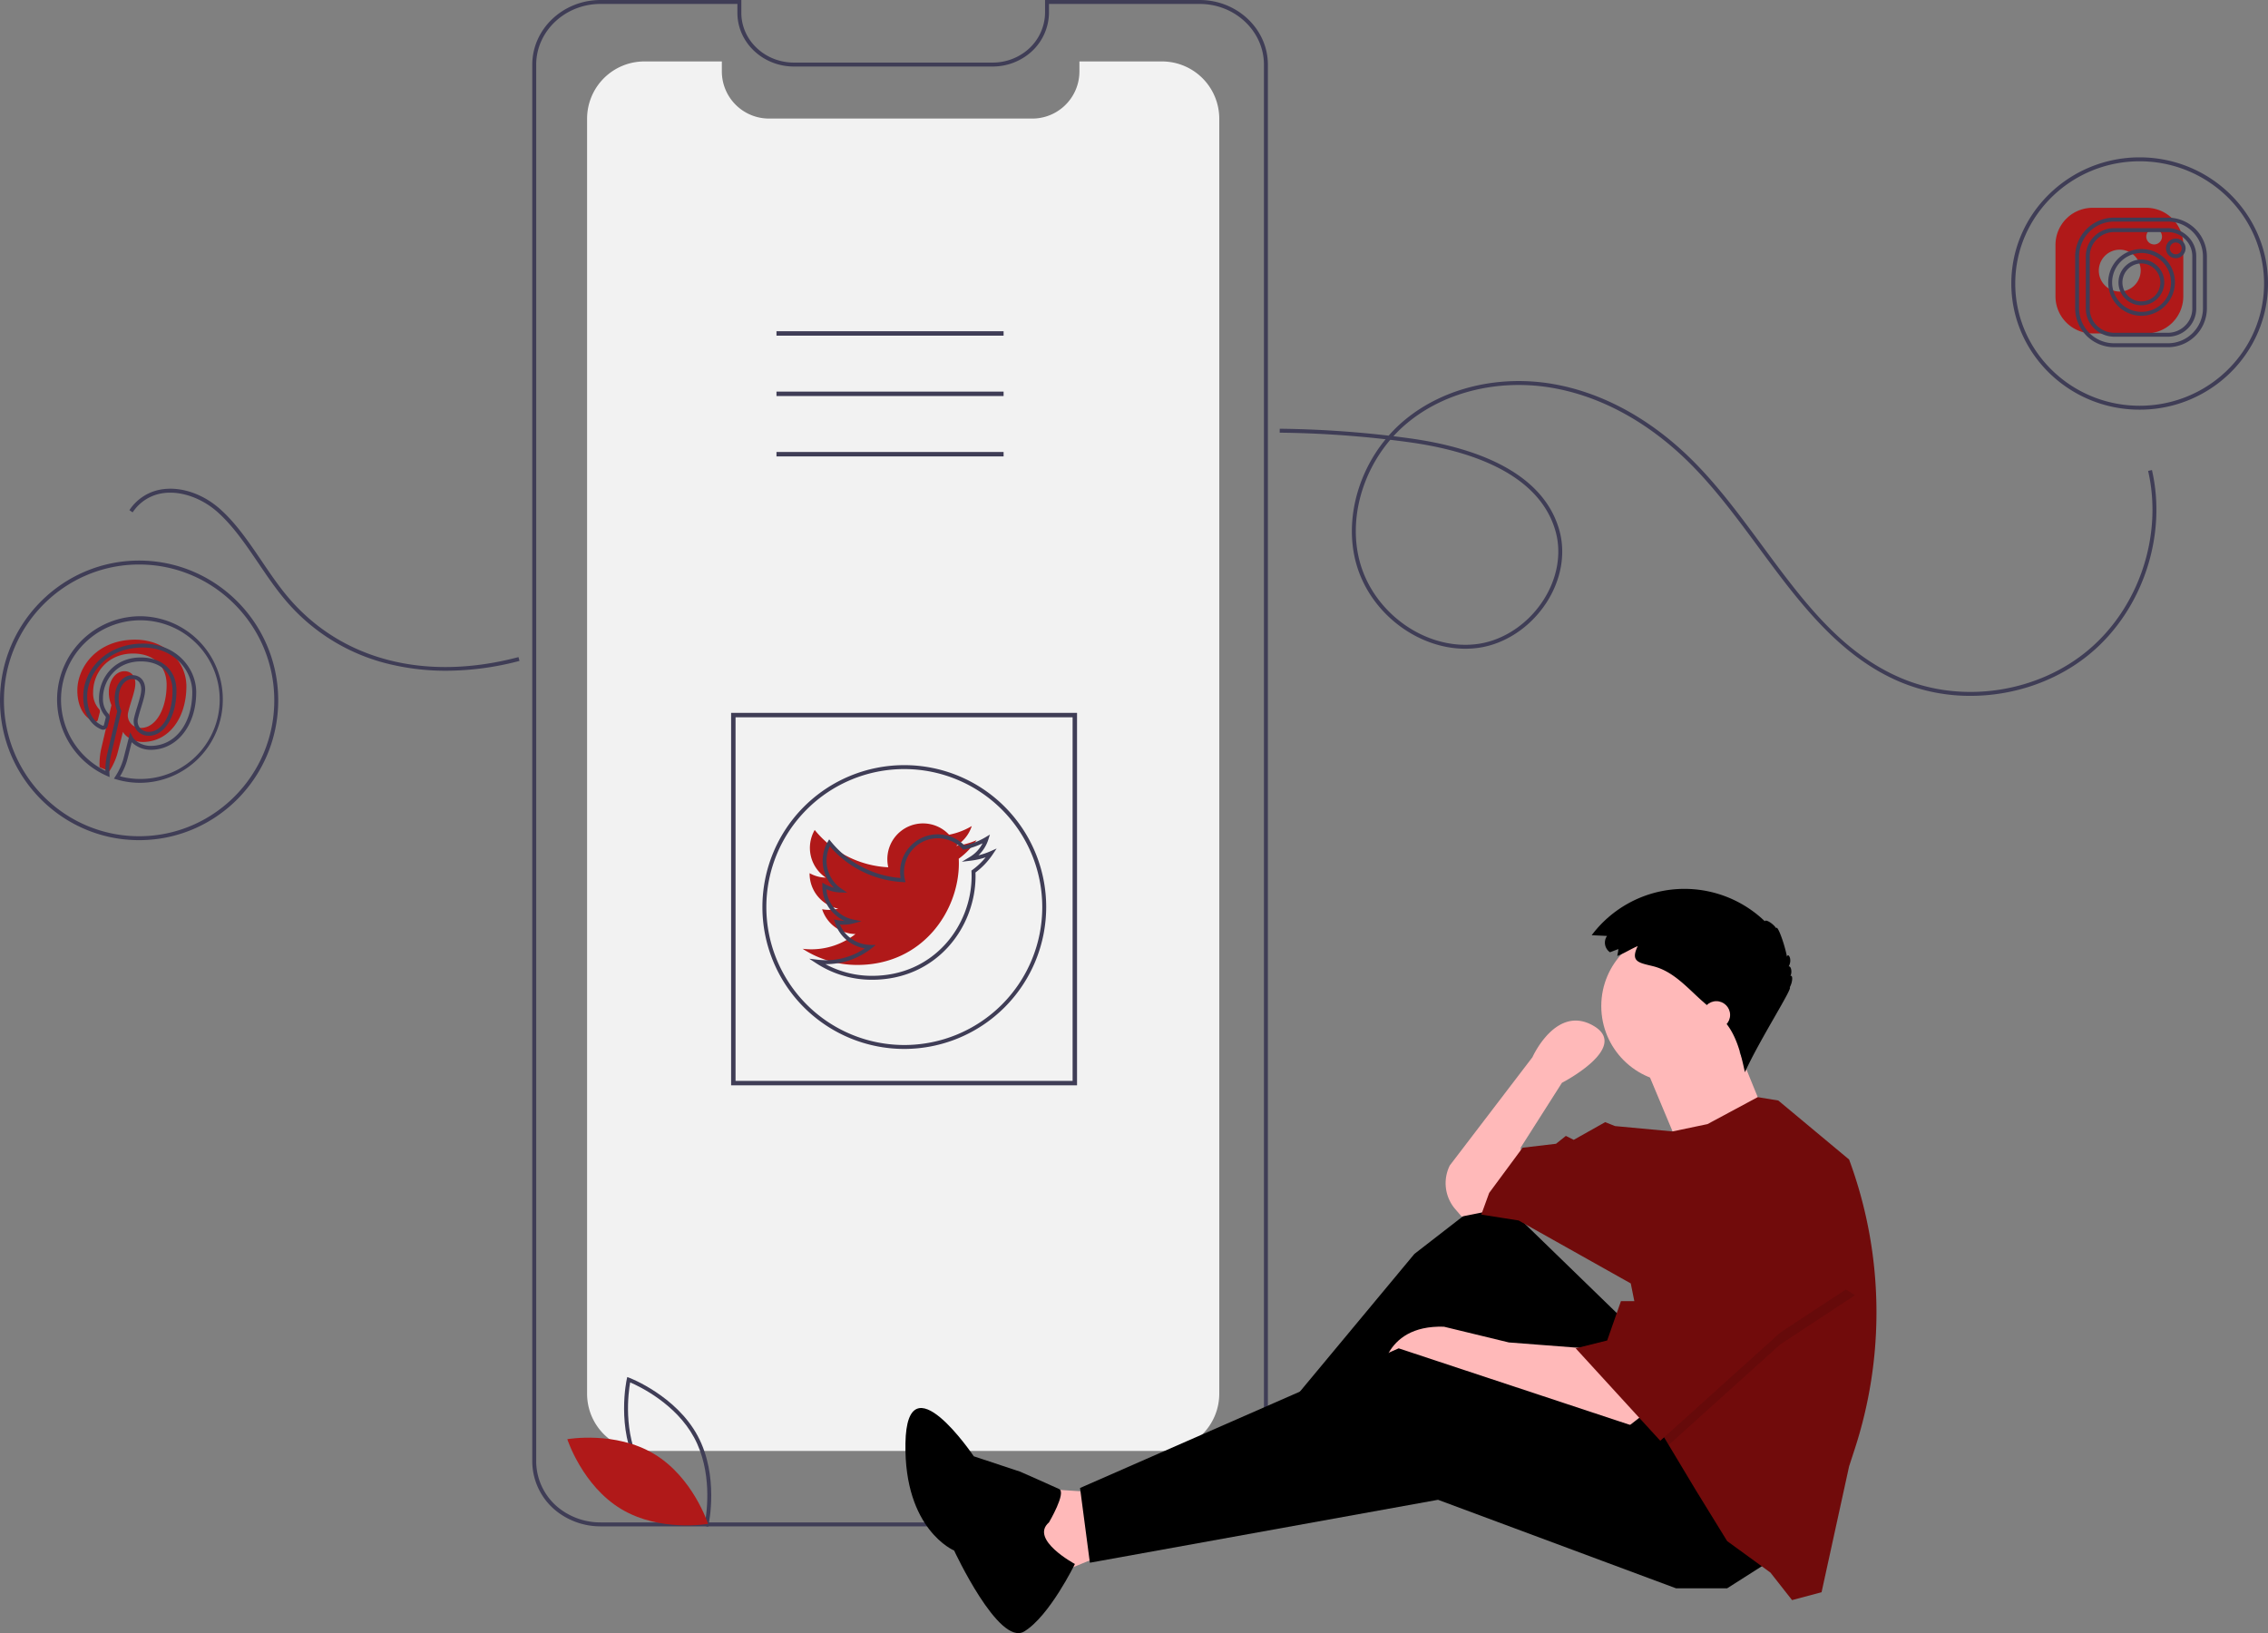
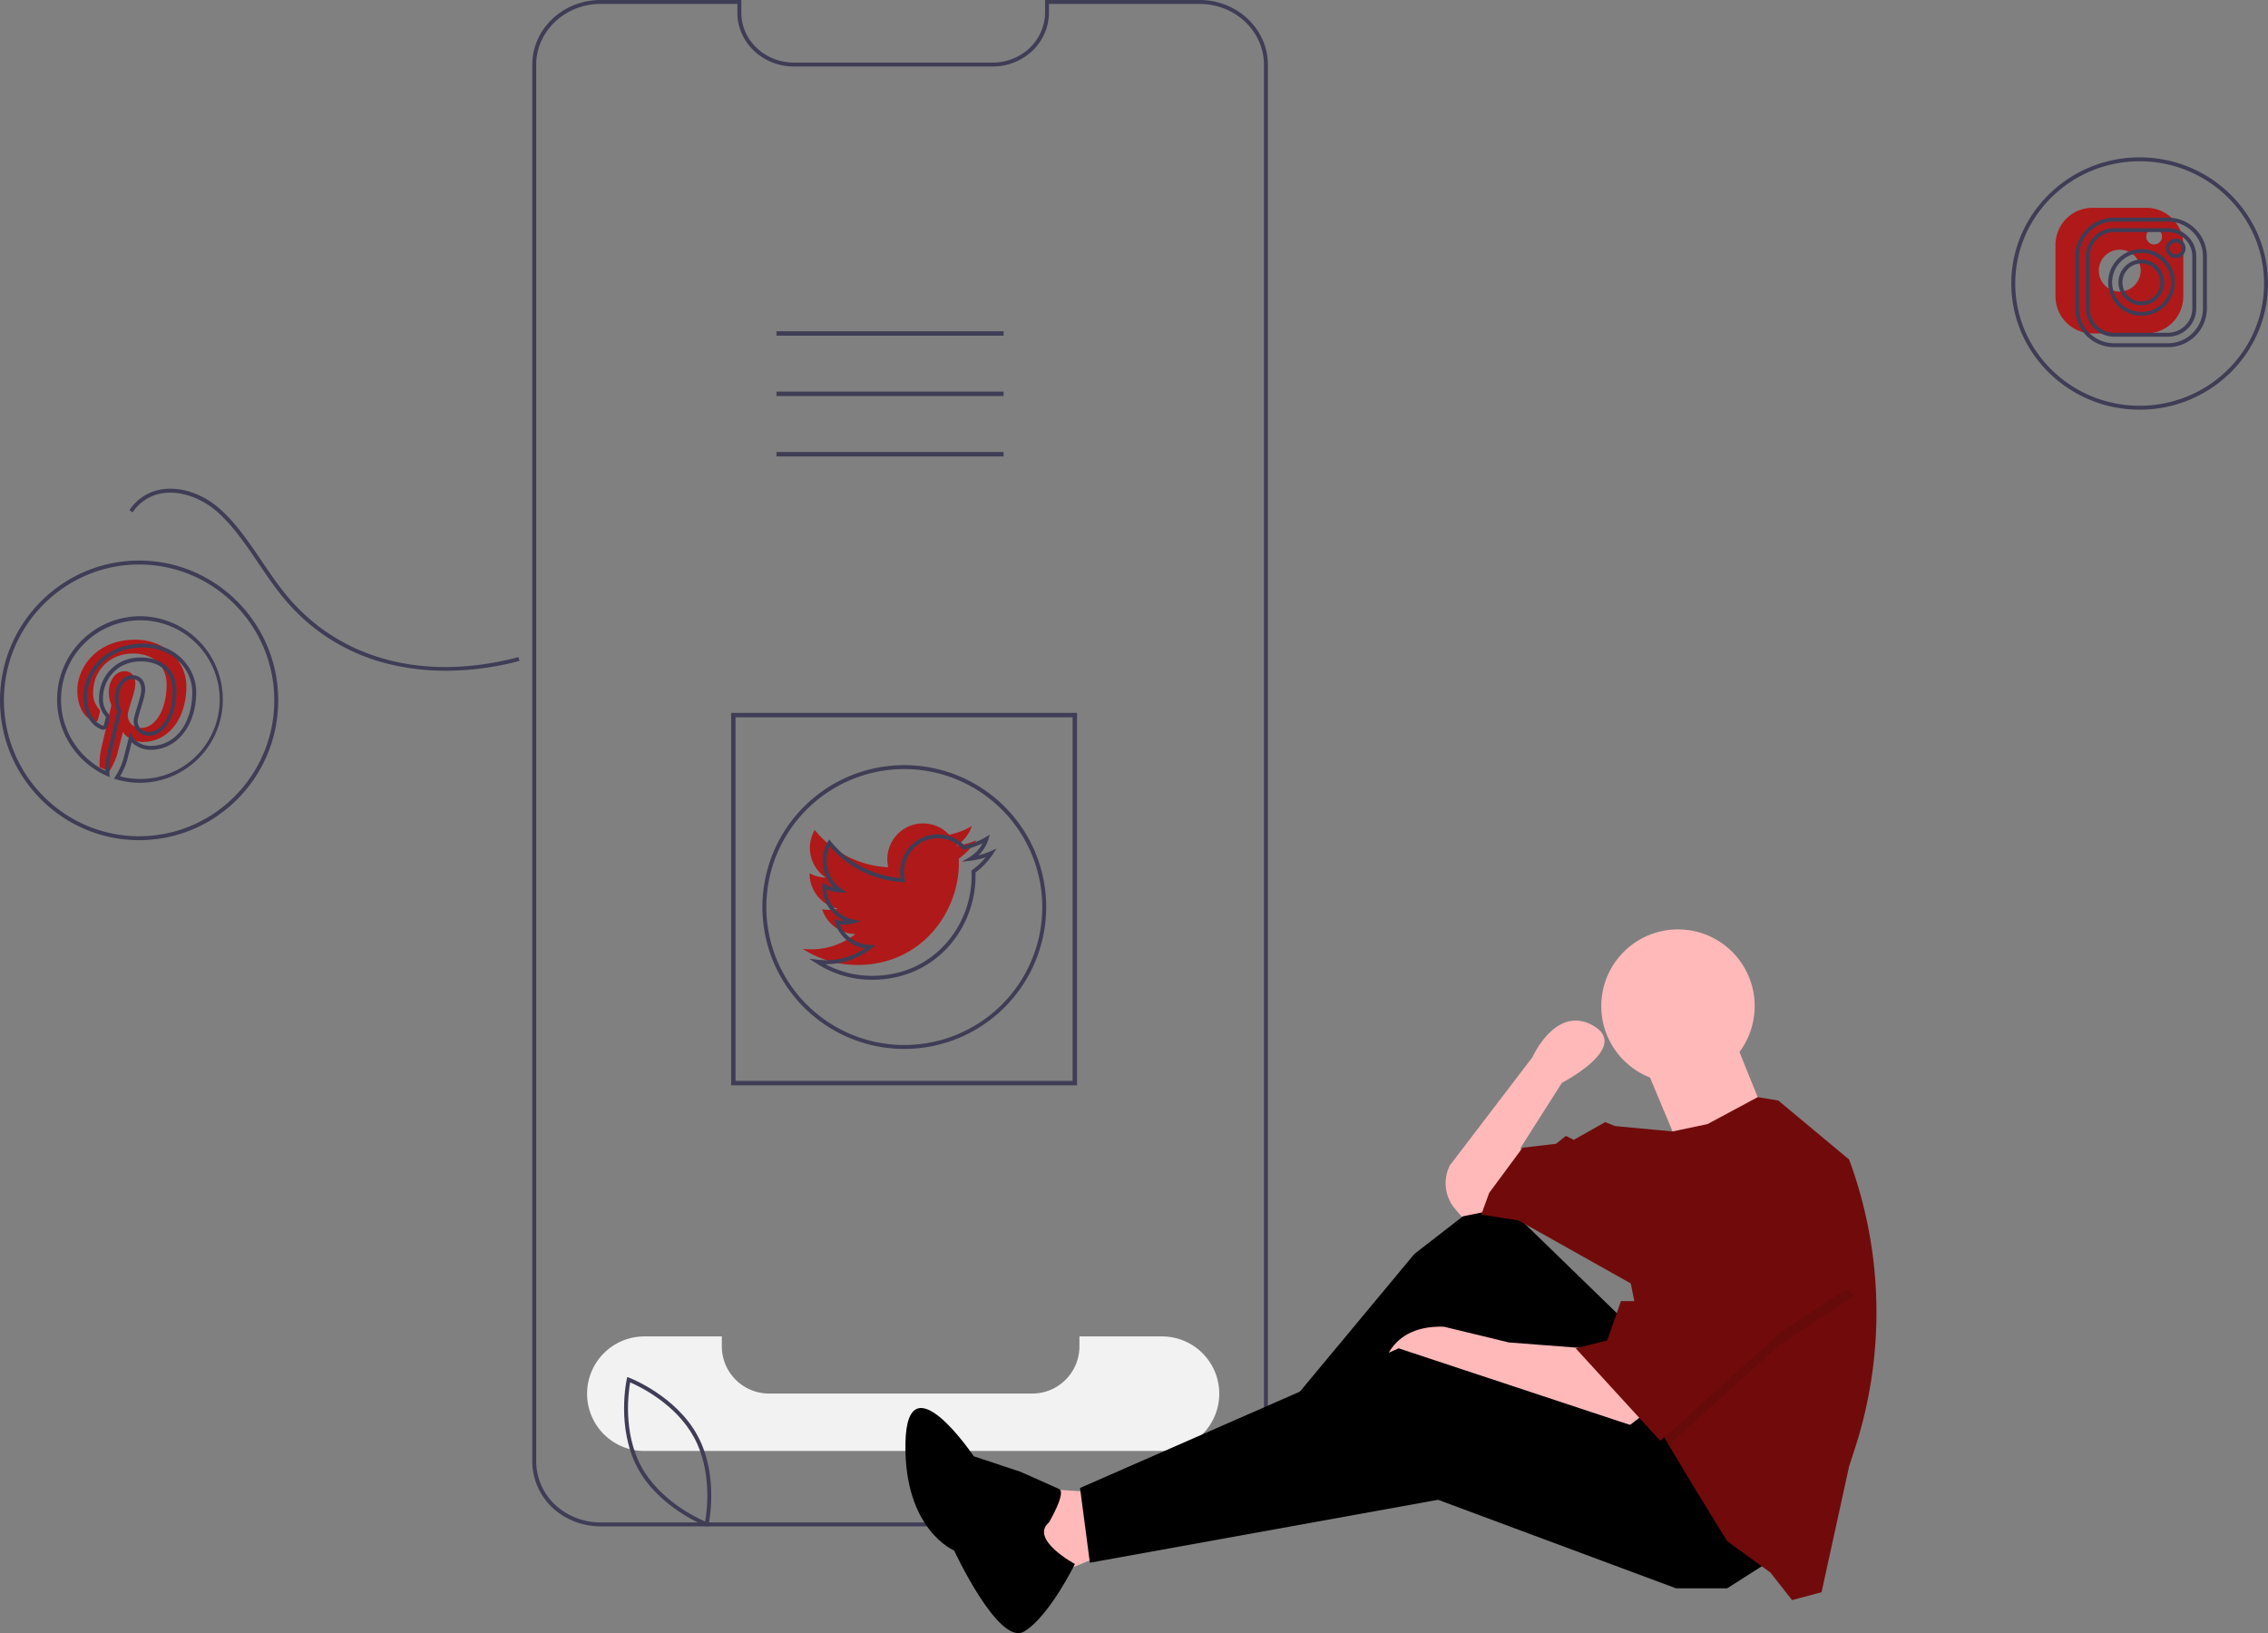
<svg xmlns="http://www.w3.org/2000/svg" height="830.283" viewBox="0 0 1153.088 830.283" width="1153.088">
  <rect x="0" y="0" width="1153.088" height="830.283" fill="#808080" stroke="none" />
  <path d="m118.22 383.749c0 16.22-8.98 28.33-22.2 28.33-4.45 0-8.62-2.42-10.05-5.15 0 0-2.39 9.52-2.9 11.37a34.173 34.173 0 0 1 -4.06 8.73c-.79-.4-2.88-1.28-4.91-2.11a35.637 35.637 0 0 1 .73-9.04c.78-3.36 5.28-22.54 5.28-22.54a15.81 15.81 0 0 1 -1.32-6.53c0-6.12 3.53-10.7 7.93-10.7 3.75 0 5.55 2.82 5.55 6.2 0 3.78-2.41 9.43-3.64 14.67a6.387 6.387 0 0 0 6.51 7.95c7.78 0 13.03-10.05 13.03-21.97 0-9.07-6.07-15.84-17.11-15.84-12.47 0-20.26 9.36-20.26 19.8a11.949 11.949 0 0 0 2.72 8.1 2.049 2.049 0 0 1 .59 2.31c-.2.76-.64 2.58-.85 3.32a1.414 1.414 0 0 1 -2.05 1.04c-5.75-2.37-8.43-8.68-8.43-15.8 0-11.74 9.86-25.82 29.4-25.82 15.7-0 26.04 11.42 26.04 23.68z" fill="#b01919" transform="translate(-23.456 -34.859)" />
  <path d="m1114.53 140.509h-27.08a18.853 18.853 0 0 0 -18.95 18.63v26.61a18.845 18.845 0 0 0 18.95 18.62h27.08a18.845 18.845 0 0 0 18.95-18.62v-26.61a18.853 18.853 0 0 0 -18.95-18.63zm-13.54 42.58a10.647 10.647 0 1 1 10.83-10.65 10.756 10.756 0 0 1 -10.83 10.65zm17.6-23.95a3.991 3.991 0 1 1 4.06-3.99 4.016 4.016 0 0 1 -4.06 3.99z" fill="#b01919" transform="translate(-23.456 -34.859)" />
  <path d="m633.355 810.859h-304.57a36.056 36.056 0 0 1 -19.378-5.58 32.542 32.542 0 0 1 -15.336-27.313v-710.19c0-18.15 15.573-32.916 34.715-32.916h71.579v6.533c0 13.942 12.002 25.285 26.754 25.285h100.907a27.487 27.487 0 0 0 15.884-4.946 25.178 25.178 0 0 0 10.871-20.338v-6.533h78.576c19.142 0 34.715 14.766 34.715 32.916v710.19a32.153 32.153 0 0 1 -12.224 25.046 35.775 35.775 0 0 1 -22.491 7.848zm-304.57-774c-18.039 0-32.715 13.869-32.715 30.916v710.19a30.549 30.549 0 0 0 14.413 25.628 34.052 34.052 0 0 0 18.302 5.266h304.57a33.767 33.767 0 0 0 21.233-7.402 30.165 30.165 0 0 0 11.481-23.491v-710.19c0-17.047-14.676-30.916-32.715-30.916h-76.576v4.533a27.178 27.178 0 0 1 -11.731 21.982 29.466 29.466 0 0 1 -17.023 5.303h-100.907c-15.855 0-28.754-12.24-28.754-27.285v-4.533z" fill="#3f3d56" transform="translate(-23.456 -34.859)" />
-   <path d="m643.353 95.229v648.2a29.139 29.139 0 0 1 -29.13 29.11h-263.15a29.079 29.079 0 0 1 -29.13-29.11v-648.2a29.127 29.127 0 0 1 29.13-29.13h39.38v5.05a23.987 23.987 0 0 0 23.98 23.99h133.84a23.789 23.789 0 0 0 14.22-4.68 22.284 22.284 0 0 0 2.36-1.98 23.917 23.917 0 0 0 7.4-17.33v-5.05h41.97a29.121 29.121 0 0 1 29.13 29.13z" fill="#f2f2f2" transform="translate(-23.456 -34.859)" />
+   <path d="m643.353 95.229v648.2a29.139 29.139 0 0 1 -29.13 29.11h-263.15a29.079 29.079 0 0 1 -29.13-29.11a29.127 29.127 0 0 1 29.13-29.13h39.38v5.05a23.987 23.987 0 0 0 23.98 23.99h133.84a23.789 23.789 0 0 0 14.22-4.68 22.284 22.284 0 0 0 2.36-1.98 23.917 23.917 0 0 0 7.4-17.33v-5.05h41.97a29.121 29.121 0 0 1 29.13 29.13z" fill="#f2f2f2" transform="translate(-23.456 -34.859)" />
  <path d="m571.041 586.645h-175.877v-189.362h175.877zm-173.622-2.255h171.367v-184.852h-171.367z" fill="#3f3d56" transform="translate(-23.456 -34.859)" />
  <path d="m394.774 168.398h115.467v2.255h-115.467z" fill="#3f3d56" />
  <path d="m394.774 199.092h115.467v2.255h-115.467z" fill="#3f3d56" />
  <path d="m394.774 229.785h115.467v2.255h-115.467z" fill="#3f3d56" />
  <path d="m383.448 811.126-1.073-.402c-.236-.089-23.708-9.082-34.704-29.474-10.996-20.393-5.612-44.945-5.556-45.19l.253-1.118 1.073.402c.236.089 23.708 9.082 34.704 29.474 10.996 20.393 5.612 44.945 5.556 45.19zm-34.017-30.825c9.296 17.241 27.845 26.079 32.545 28.097.894-5.037 3.696-25.406-5.592-42.631-9.287-17.223-27.843-26.074-32.545-28.097-.894 5.04-3.695 25.407 5.592 42.631z" fill="#3f3d56" transform="translate(-23.456 -34.859)" />
-   <path d="m356.074 774.096c19.761 11.889 27.371 35.503 27.371 35.503s-24.428 4.339-44.188-7.55-27.371-35.503-27.371-35.503 24.428-4.339 44.188 7.55z" fill="#b01919" transform="translate(-23.456 -34.859)" />
  <path d="m554.114 758.5-30-2 10 45 34-14z" fill="#ffb9b9" />
  <path d="m829.114 674.5-70-68-40 31-79 95 9 14 96-65 65 85 62-31z" fill="#000000" />
  <path d="m829.114 674.5-70-68-40 31-79 95 9 14 96-65 65 85 62-31z" opacity=".1" />
  <path d="m858.57 754.359-9 7-73-25-17-7-34 7s0-28 32-27l33 8 39 3z" fill="#ffb9b9" transform="translate(-23.456 -34.859)" />
  <path d="m900.114 793.5-22 14h-26l-121-45-177 32-5-38 162-71 142 47z" fill="#000000" />
  <path d="m781.57 650.359-15 3-3.269-3.814a20.206 20.206 0 0 1 -2.731-22.186l42-55s12-27 31-16-16 29-16 29l-21 33 2 17z" fill="#ffb9b9" transform="translate(-23.456 -34.859)" />
  <circle cx="853.114" cy="511.5" fill="#ffb9b9" r="39" />
  <path d="m859.07 574.859 18 43 43-18s-14-34-14-35-47 10-47 10z" fill="#ffb9b9" transform="translate(-23.456 -34.859)" />
  <path d="m977.48 702.069a224.08 224.08 0 0 1 -10.99 69.31l-2.92 8.98-14 64-15 4-11-14-22-16-16-26-13.72-22.86-4.28-7.14-15-75-57-32-19-3 4-11 17-23 17-2 5-4 4 2 16-9 5 2 29.24 2.72 17.76-3.72 25.54-13.71 10.46 1.71 36 30a223.883 223.883 0 0 1 13.91 77.71z" fill="#710b0b" transform="translate(-23.456 -34.859)" />
  <path d="m556.778 808.843s8.957-15.18 5.174-16.952-19.849-8.837-19.849-8.837l-23.561-7.808s-33.997-50.527-34.743-6.588 24.754 54.501 24.754 54.501 22.743 48.945 35.626 41.14 25.774-34.299 25.774-34.299-23.232-12.489-13.174-21.156z" fill="#000000" transform="translate(-23.456 -34.859)" />
  <path d="m943.114 658.5-38 25-56.72 51.14-4.28-7.14-12-60h3l31-57z" opacity=".1" />
  <path d="m866.114 604.5-31 57h-11l-7 20-16 4 43 47 61-55 38-25z" fill="#710b0b" />
-   <path d="m846.236 517.36-4.226 1.626a5.899 5.899 0 0 1 -1.508-8.292l-7.809-.365a58.965 58.965 0 0 1 88.027-7.095c.356-1.224 4.231 1.158 5.813 3.573.532-1.992 4.165 7.639 5.451 14.447.595-2.267 2.883 1.393.879 4.904 1.27-.186 1.844 3.064.86 4.874 1.389-.653 1.155 3.226-.351 5.818 1.983-.176-15.636 27.167-22.769 43.147-2.071-9.517-4.4-19.538-11.079-26.628-1.135-1.205-2.378-2.303-3.62-3.398l-6.713-5.926c-7.806-6.89-14.907-15.394-25.306-17.97-7.146-1.77-11.665-2.169-7.77-10.222-3.519 1.468-6.804 3.652-10.355 5.016.048-1.125.544-2.384.475-3.51z" fill="#000000" transform="translate(-23.456 -34.859)" />
-   <circle cx="872.614" cy="516" fill="#ffb9b9" r="7" />
  <g transform="translate(-23.456 -34.859)">
    <path d="m510.902 471.426c.038.769.058 1.557.058 2.346 0 23.996-18.266 51.664-51.664 51.664a50.68 50.68 0 0 1 -27.764-8.21 35.792 35.792 0 0 0 4.326.269 36.384 36.384 0 0 0 22.535-7.768 18.19 18.19 0 0 1 -16.959-12.613 18.28 18.28 0 0 0 3.423.327 17.829 17.829 0 0 0 4.768-.635 18.157 18.157 0 0 1 -14.555-17.804v-.212a17.805 17.805 0 0 0 8.249 2.269 18.204 18.204 0 0 1 -5.653-24.246 51.427 51.427 0 0 0 37.397 18.977 18.457 18.457 0 0 1 -.461-4.153 18.133 18.133 0 0 1 31.379-12.402 36.263 36.263 0 0 0 11.536-4.403 18.325 18.325 0 0 1 -7.979 10.056 36.88 36.88 0 0 0 10.402-2.865 36.862 36.862 0 0 1 -9.037 9.402z" fill="#b01919" />
    <path d="m483.22 568.142a72.142 72.142 0 1 1 72.141-72.142 72.223 72.223 0 0 1 -72.141 72.142zm0-142.283a70.142 70.142 0 1 0 70.141 70.142 70.221 70.221 0 0 0 -70.141-70.142zm-16.441 107.115a51.742 51.742 0 0 1 -28.312-8.369l-3.587-2.335 4.25.504a35.843 35.843 0 0 0 4.21.256 35.136 35.136 0 0 0 19.806-6.019 19.141 19.141 0 0 1 -15.175-13.061l-.519-1.624 1.67.34a16.435 16.435 0 0 0 3.633.312 19.225 19.225 0 0 1 -11.202-17.432v-1.933l1.489.836a16.761 16.761 0 0 0 4.416 1.709 19.171 19.171 0 0 1 -3.166-23.317l.727-1.253.914 1.124a50.579 50.579 0 0 0 35.389 18.532 19.502 19.502 0 0 1 -.236-3.062 19.134 19.134 0 0 1 32.723-13.492 35.021 35.021 0 0 0 10.674-4.175l2.262-1.342-.799 2.506a19.049 19.049 0 0 1 -5.033 8.021 35.7 35.7 0 0 0 6.111-2.063l3.144-1.391-1.907 2.859a37.767 37.767 0 0 1 -8.86 9.341c.023.611.034 1.232.034 1.853-0 25.893-19.696 52.675-52.656 52.675zm-23.685-7.945a49.827 49.827 0 0 0 23.685 5.945c31.709 0 50.656-25.766 50.656-50.675 0-.771-.018-1.541-.055-2.293l-.026-.541.438-.317a35.852 35.852 0 0 0 6.793-6.422 37.953 37.953 0 0 1 -7.453 1.685l-4.673.573 4.037-2.423a17.231 17.231 0 0 0 6.51-6.967 36.86 36.86 0 0 1 -9.345 3.166l-.543.105-.378-.403a17.134 17.134 0 0 0 -29.654 11.72 16.83 16.83 0 0 0 .441 3.908l.311 1.298-1.333-.066a52.561 52.561 0 0 1 -37.157-18.193 17.175 17.175 0 0 0 6.005 21.628l2.865 1.917-3.446-.086a18.84 18.84 0 0 1 -7.16-1.618 17.199 17.199 0 0 0 13.696 15.396l4.155.835-4.089 1.11a19.182 19.182 0 0 1 -6.92.577 17.154 17.154 0 0 0 15.446 10.367l2.805.054-2.207 1.732a37.136 37.136 0 0 1 -23.157 7.989c-.082-0-.164-0-.246-.001z" fill="#3f3d56" />
    <path d="m1111.989 190.084a11.644 11.644 0 1 1 11.83-11.643 11.75 11.75 0 0 1 -11.83 11.643zm0-21.286a9.645 9.645 0 1 0 9.83 9.643 9.749 9.749 0 0 0 -9.83-9.643z" fill="#3f3d56" />
    <path d="m1125.526 206.048h-27.074a14.617 14.617 0 0 1 -10.259-4.192 14.032 14.032 0 0 1 -4.278-10.112v-26.607a14.141 14.141 0 0 1 4.273-10.106 14.493 14.493 0 0 1 10.264-4.197h27.074a14.612 14.612 0 0 1 10.259 4.193 14.028 14.028 0 0 1 4.278 10.111v26.607a14.143 14.143 0 0 1 -4.273 10.107 14.494 14.494 0 0 1 -10.264 4.197zm-27.074-53.214a12.505 12.505 0 0 0 -8.857 3.619 12.156 12.156 0 0 0 -3.68 8.685v26.607a12.05 12.05 0 0 0 3.675 8.681 12.628 12.628 0 0 0 8.862 3.623h27.074a12.51 12.51 0 0 0 8.857-3.619 12.158 12.158 0 0 0 3.68-8.685v-26.607a12.043 12.043 0 0 0 -3.675-8.68 12.626 12.626 0 0 0 -8.862-3.624zm13.537 42.572a16.967 16.967 0 1 1 17.245-16.964 17.126 17.126 0 0 1 -17.245 16.964zm0-31.929a14.967 14.967 0 1 0 15.245 14.964 15.124 15.124 0 0 0 -15.245-14.964zm17.599 2.661a4.991 4.991 0 1 1 5.061-4.991 5.033 5.033 0 0 1 -5.061 4.991zm0-7.982a2.992 2.992 0 1 0 3.061 2.991 3.03 3.03 0 0 0 -3.061-2.991z" fill="#3f3d56" />
    <path d="m1111.293 243.141c-35.979 0-65.25-28.773-65.25-64.141s29.271-64.142 65.25-64.142c35.98 0 65.251 28.774 65.251 64.142s-29.271 64.141-65.251 64.141zm0-126.283c-34.876 0-63.25 27.876-63.25 62.142 0 34.265 28.374 62.141 63.25 62.141 34.877 0 63.251-27.876 63.251-62.141-0-34.265-28.374-62.142-63.251-62.142zm14.232 94.511h-27.074a19.813 19.813 0 0 1 -19.952-19.625v-26.607a19.813 19.813 0 0 1 19.952-19.625h27.074a19.813 19.813 0 0 1 19.952 19.625v26.607a19.813 19.813 0 0 1 -19.952 19.625zm-27.074-63.857a17.811 17.811 0 0 0 -17.952 17.625v26.607a17.811 17.811 0 0 0 17.952 17.625h27.074a17.811 17.811 0 0 0 17.952-17.625v-26.607a17.811 17.811 0 0 0 -17.952-17.625z" fill="#3f3d56" />
    <path d="m94.181 462c-38.998 0-70.726-31.882-70.726-71.071s31.728-71.071 70.726-71.071 70.726 31.882 70.726 71.071-31.728 71.071-70.726 71.071zm0-140.142c-37.896 0-68.726 30.985-68.726 69.071s30.83 69.071 68.726 69.071 68.726-30.985 68.726-69.071-30.83-69.071-68.726-69.071zm.417 110.991a42.189 42.189 0 0 1 -11.943-1.739l-1.265-.373.7-1.117a32.891 32.891 0 0 0 4.014-8.588c.507-1.819 2.873-11.255 2.896-11.35l.638-2.544 1.218 2.323c1.189 2.268 4.94 4.613 9.159 4.613 12.483 0 21.201-11.237 21.201-27.328 0-11.147-9.366-22.677-25.039-22.677-19.589 0-28.4 14.513-28.4 24.818 0 7.412 2.846 12.833 7.809 14.872a.614.614 0 0 0 .463.046.625.625 0 0 0 .246-.408c.11-.402.284-1.102.454-1.782.15-.603.297-1.19.392-1.544.179-.672.19-.712-.39-1.409a12.972 12.972 0 0 1 -2.949-8.741c0-10.084 7.449-20.802 21.255-20.802 11.004 0 18.115 6.608 18.115 16.834 0 13.1-6.035 22.979-14.038 22.979a7.762 7.762 0 0 1 -6.156-2.853 7.297 7.297 0 0 1 -1.318-6.329c.456-1.943 1.067-3.928 1.658-5.848 1.003-3.261 1.952-6.341 1.952-8.596 0-1.22-.328-5.201-4.546-5.201-3.888 0-6.933 4.262-6.933 9.704a15.062 15.062 0 0 0 1.217 6.087l.16.322-.081.352s-4.499 19.175-5.289 22.533a35.204 35.204 0 0 0 -.69 9.219l.061 1.6-1.465-.647a42.374 42.374 0 0 1 16.913-81.121 42.216 42.216 0 0 1 42.116 42.357 42.284 42.284 0 0 1 -42.134 42.337zm-10.119-3.307a40.335 40.335 0 1 0 -7.409-2.767 34.815 34.815 0 0 1 .78-8.128c.729-3.098 4.612-19.651 5.211-22.203a17.424 17.424 0 0 1 -1.271-6.635c0-6.563 3.924-11.704 8.933-11.704 3.977 0 6.546 2.827 6.546 7.201 0 2.555-.991 5.775-2.041 9.184-.581 1.887-1.182 3.839-1.622 5.716a5.335 5.335 0 0 0 .938 4.629 5.774 5.774 0 0 0 4.589 2.096c6.863 0 12.038-9.019 12.038-20.979 0-9.15-6.175-14.834-16.115-14.834-12.506 0-19.255 9.687-19.255 18.802a11.061 11.061 0 0 0 2.482 7.457 2.976 2.976 0 0 1 .79 3.209c-.093.348-.236.923-.384 1.513-.174.698-.353 1.415-.463 1.816a2.403 2.403 0 0 1 -3.403 1.693c-5.664-2.327-9.047-8.578-9.047-16.721 0-13.183 11.371-26.818 30.4-26.818 16.925 0 27.039 12.547 27.039 24.677 0 16.994-9.757 29.328-23.201 29.328a13.903 13.903 0 0 1 -9.589-3.861c-.733 2.911-2.026 8.027-2.394 9.349a32.948 32.948 0 0 1 -3.553 7.98z" fill="#3f3d56" />
-     <path d="m1025.269 388.633a92.172 92.172 0 0 1 -35.437-6.937c-31.354-13.07-52.117-41.214-72.196-68.432-10.841-14.694-22.05-29.888-34.855-42.681-20.518-20.5-44.321-33.744-68.837-38.3-27.552-5.122-55.628 1.502-75.102 17.712a70.484 70.484 0 0 0 -6.944 6.639q4.263.518 8.503 1.105c29.733 4.121 67.025 15.549 75.823 46.597 3.378 11.917.974 25.408-6.594 37.011-8.109 12.433-21.016 20.982-34.522 22.869a47.996 47.996 0 0 1 -6.643.459c-24.326.001-48.293-18.081-55.39-42.936-6.01-21.049.054-45.577 14.841-63.56a524.844 524.844 0 0 0 -53.839-3.346l.021-2a526.674 526.674 0 0 1 55.375 3.512 72.511 72.511 0 0 1 8.089-7.887c19.926-16.587 48.616-23.368 76.746-18.142 24.915 4.63 49.081 18.065 69.886 38.852 12.911 12.899 24.165 28.155 35.05 42.908 20.835 28.241 40.514 54.916 71.356 67.773 31.001 12.923 69.066 7.044 94.723-14.627 25.659-21.67 37.822-58.217 30.268-90.941l1.949-.45c7.719 33.436-4.71 70.778-30.926 92.92-16.943 14.31-39.185 21.881-61.347 21.881zm-294.978-130.176c-14.988 17.566-21.236 41.913-15.291 62.734 7.479 26.196 34.322 44.607 59.831 41.046 12.943-1.808 25.326-10.025 33.124-21.981 7.252-11.119 9.565-24.012 6.346-35.374-8.504-30.008-45.03-41.122-74.175-45.16q-4.901-.68-9.835-1.266z" fill="#3f3d56" />
    <path d="m250.222 375.863a121.197 121.197 0 0 1 -26.694-2.883 99.228 99.228 0 0 1 -55.582-33.743c-4.691-5.618-8.963-11.924-13.095-18.024-6.272-9.258-12.757-18.833-20.724-25.957-7.927-7.088-18.364-10.817-27.23-9.741a22.171 22.171 0 0 0 -16.001 9.837l-1.652-1.127a24.116 24.116 0 0 1 17.412-10.695c9.561-1.163 20.335 2.661 28.806 10.235 8.151 7.289 14.707 16.967 21.047 26.326 4.104 6.059 8.348 12.323 12.974 17.863 26.98 32.308 69.835 43.597 117.58 30.975l.511 1.934a146.555 146.555 0 0 1 -37.35 5.001z" fill="#3f3d56" />
  </g>
</svg>